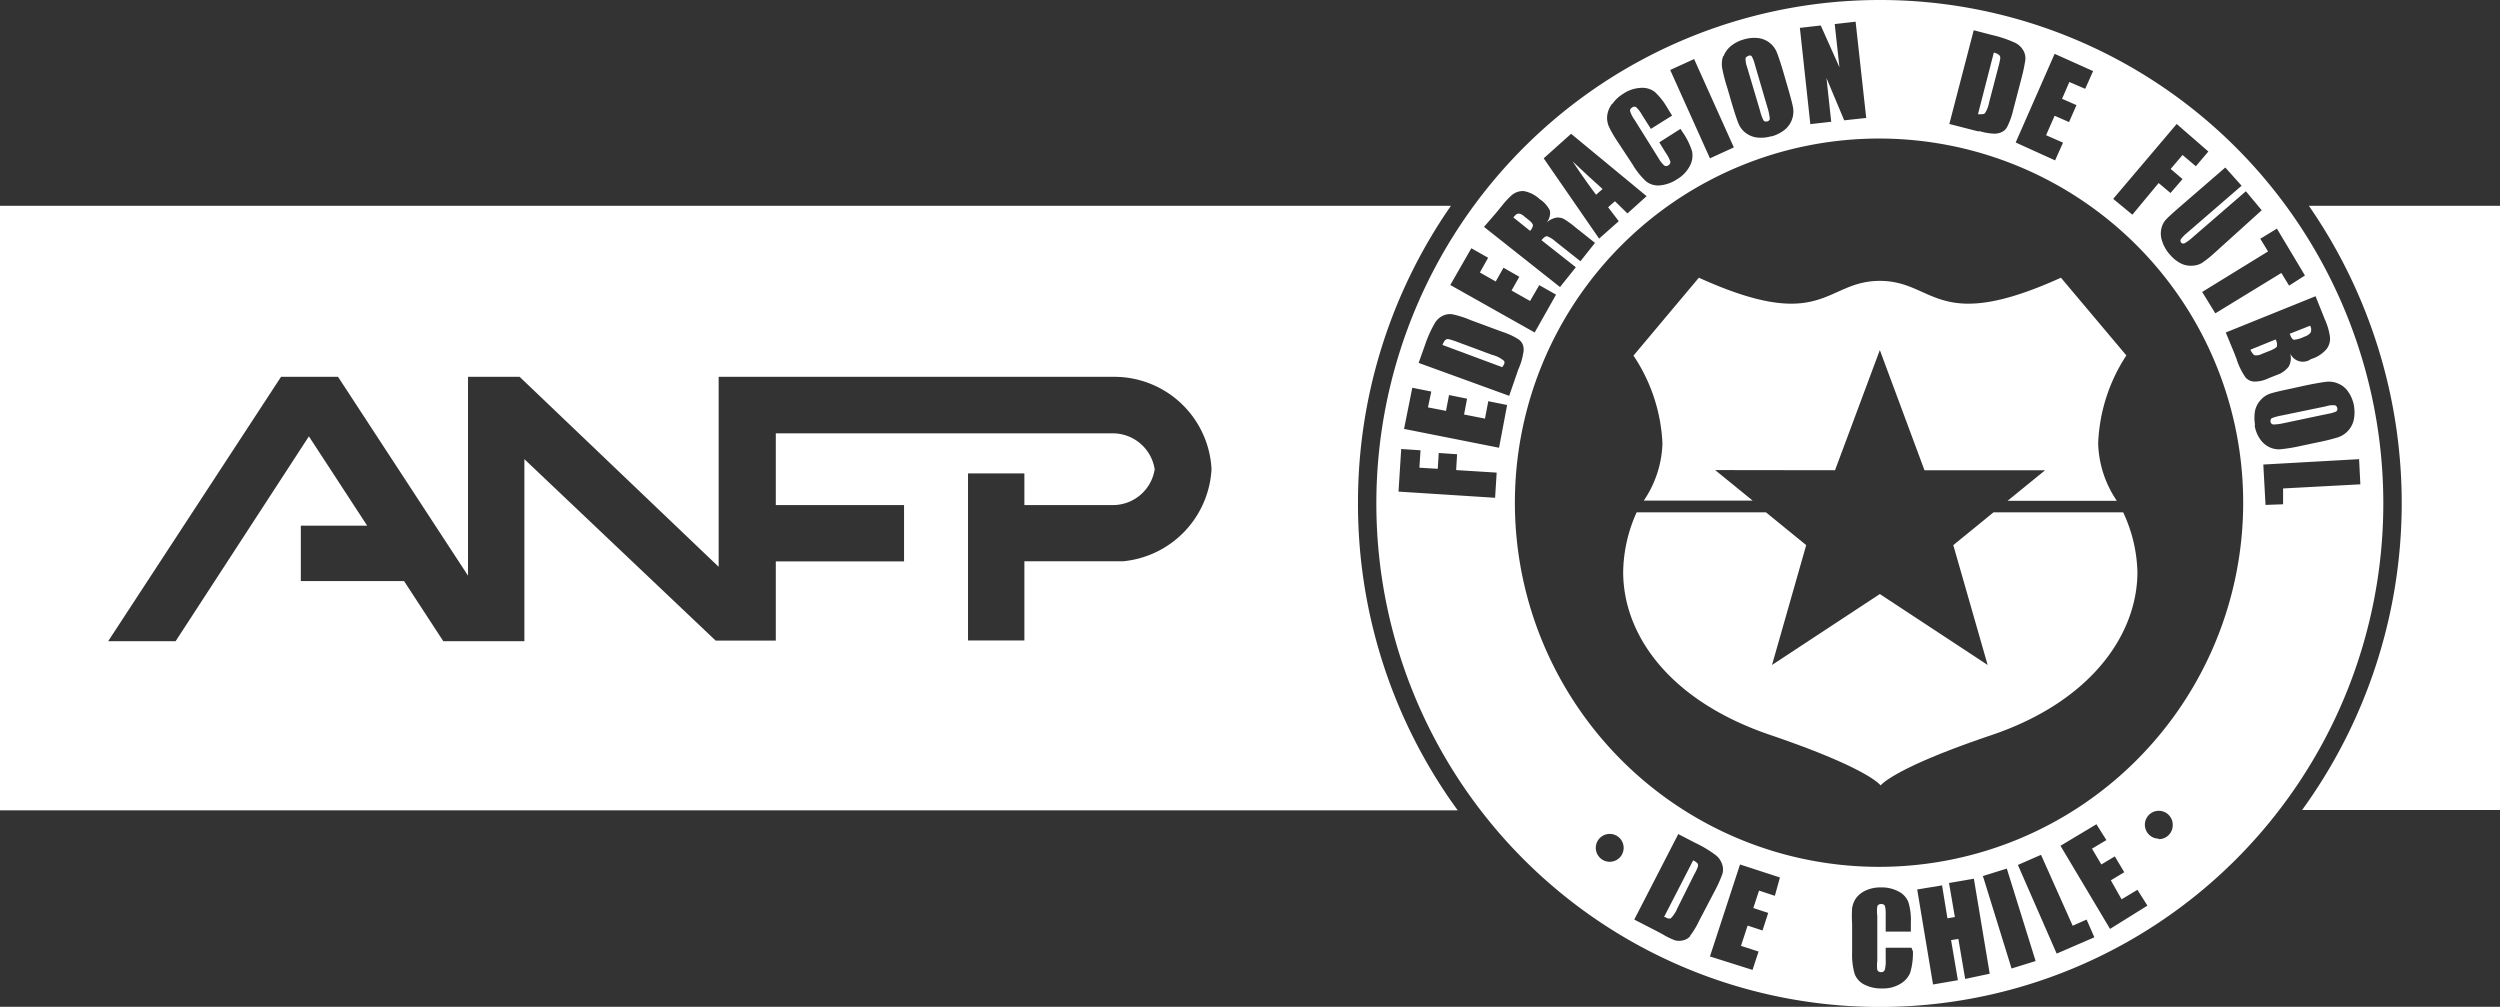
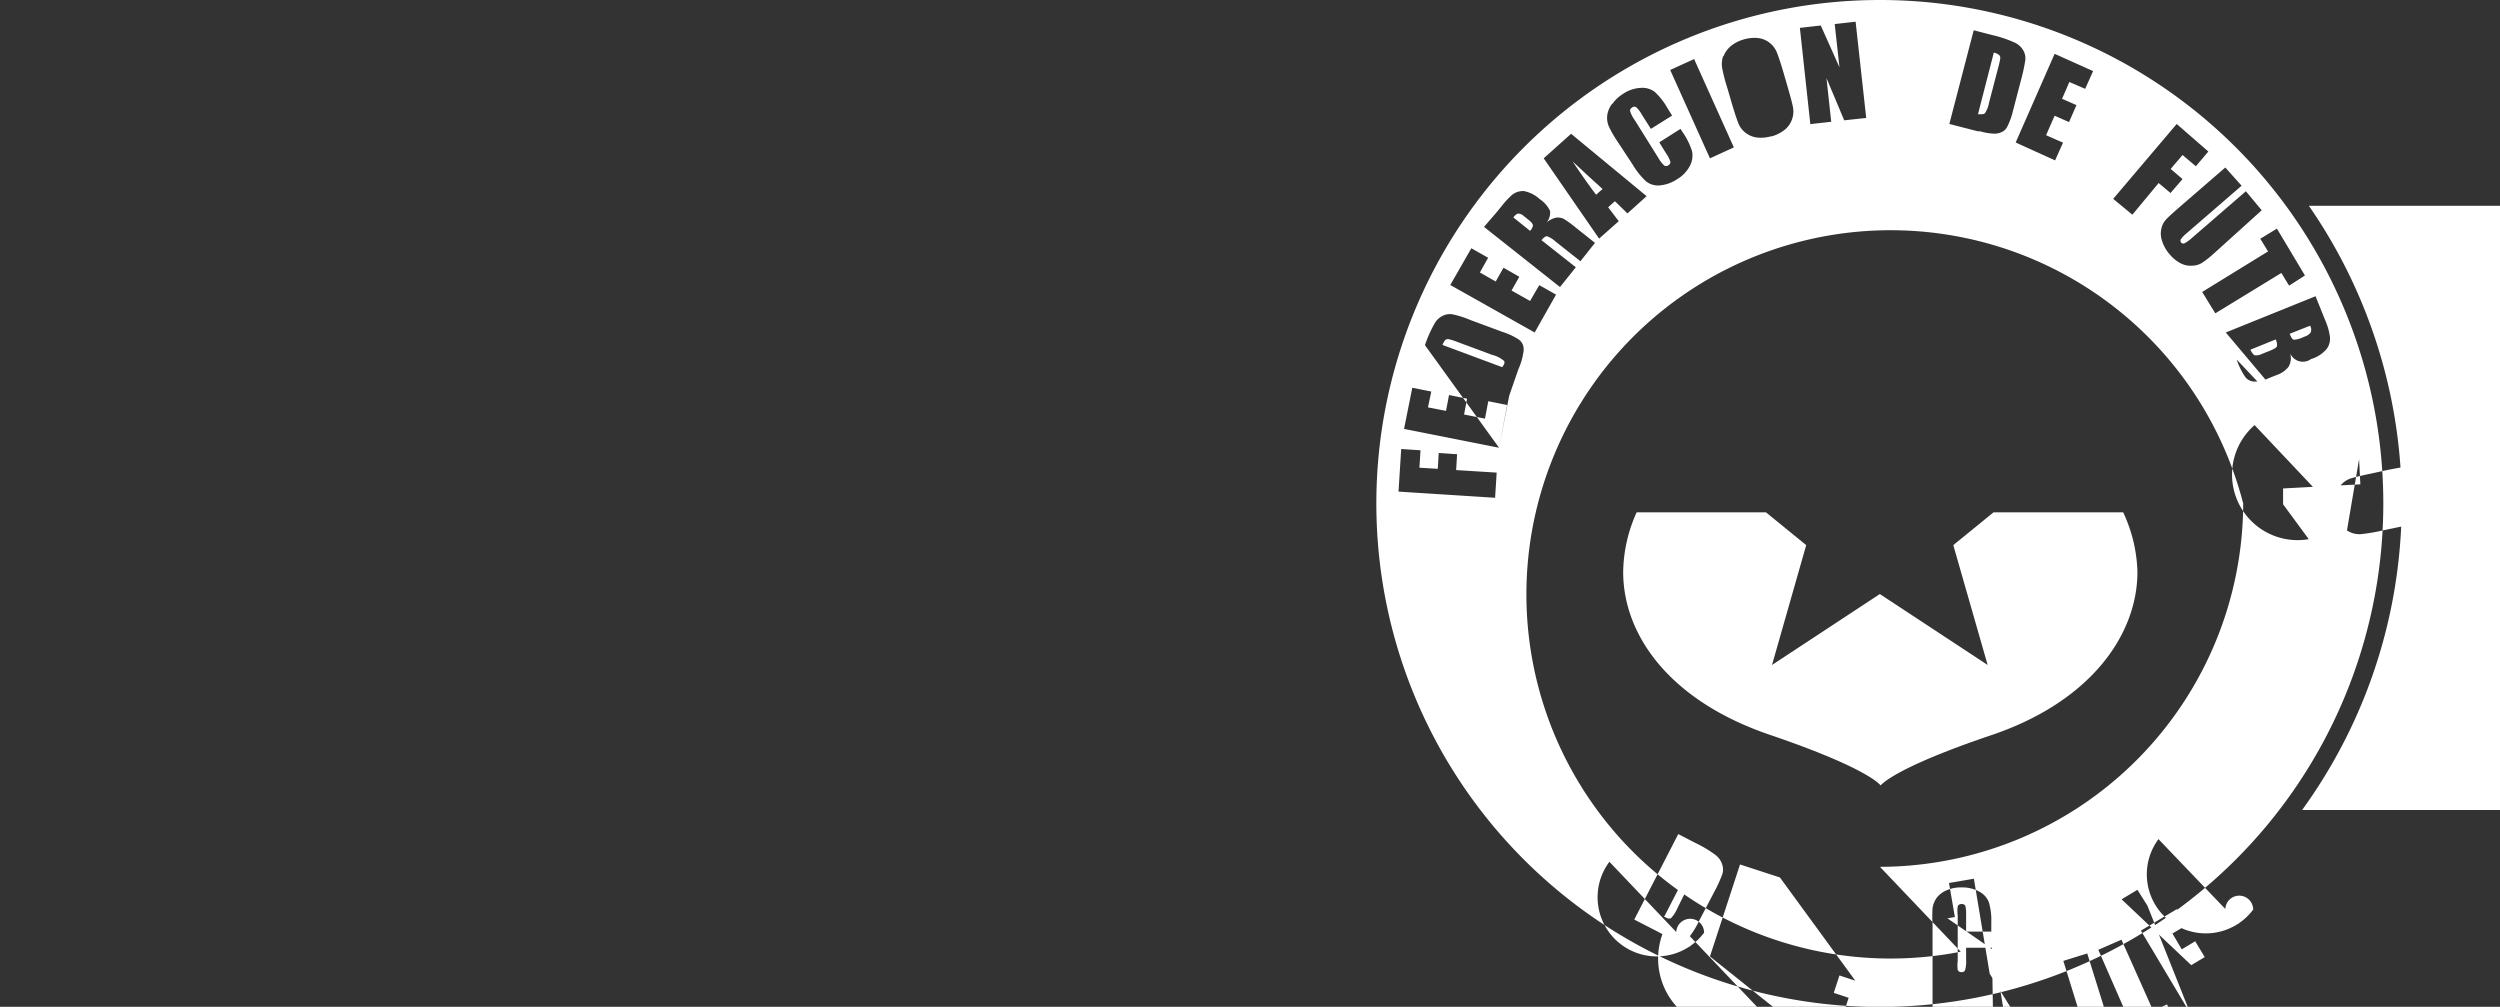
<svg xmlns="http://www.w3.org/2000/svg" viewBox="0 0 157.9 63.59">
  <rect x="0" y="0" width="157.9" height="63.59" fill="#333333" stroke="none" />
  <title>svgRecurso 10link</title>
  <g id="Capa_2" data-name="Capa 2">
    <g id="Capa_1-2" data-name="Capa 1">
      <path d="M157.9,13H145.83a33,33,0,0,1-.43,38.16h12.5Z" fill="#fff" />
-       <path d="M85.77,31.8A32.82,32.82,0,0,1,91.64,13H0V51.18H92.07A32.83,32.83,0,0,1,85.77,31.8ZM70.93,35.45H64.7v5H61.14V29.9H64.7v2h5.55a2.67,2.67,0,0,0,2.68-2.26,2.68,2.68,0,0,0-2.68-2.27H49v4.53h8.1v3.56H49v5h-3.8L33.12,29V40.5H28l-2.48-3.8H19V33.2h4.19l-3.68-5.64L11.09,40.5H6.83L17.75,23.8h3.6l8.21,12.56V23.8h3.26l12.57,12v-12h25a6.15,6.15,0,0,1,6.13,5.83A6.18,6.18,0,0,1,70.93,35.45Z" fill="#fff" />
      <path d="M134.1,32.36h-8.19l-2.54,2.07L125.54,42l-6.81-4.48L111.92,42l2.16-7.57-2.54-2.07h-8.17a9.42,9.42,0,0,0-.85,3.76c0,4,2.94,8.14,9.26,10.29s7,3.2,7,3.2.75-1.07,7-3.18S135,40.1,135,36.12A9.38,9.38,0,0,0,134.1,32.36Z" fill="#fff" />
-       <path d="M115.9,29.7l2.83-7.59,2.82,7.59h7.62l-2.37,1.93h6.9A6.75,6.75,0,0,1,132.52,28a10.87,10.87,0,0,1,1.78-5.55l-4.13-4.91c-7.88,3.57-7.95.2-11.44.2s-3.56,3.37-11.43-.2l-4.13,4.92A10.81,10.81,0,0,1,105,28a6.75,6.75,0,0,1-1.18,3.62h6.88l-2.37-1.93Z" fill="#fff" />
      <path d="M118.74,8.85a23,23,0,1,0,22.94,23A23,23,0,0,0,118.74,8.85Z" fill="none" />
      <path d="M142.41,22.44a.78.78,0,0,0,.46-.09l.53-.21c.24-.1.38-.19.41-.26a.69.69,0,0,0-.08-.44l-1.58.64s0,0,0,.05C142.25,22.3,142.33,22.41,142.41,22.44Z" fill="#fff" />
      <path d="M105.53,58a2,2,0,0,0,.41-.63L107,55.24a2.92,2.92,0,0,0,.23-.48.3.3,0,0,0,0-.21.85.85,0,0,0-.29-.21l-1.84,3.58.08,0A.37.37,0,0,0,105.53,58Z" fill="#fff" />
      <path d="M94.23,22.41,92,21.58a3.93,3.93,0,0,0-.51-.16.26.26,0,0,0-.21.06.82.82,0,0,0-.17.31l3.77,1.4A1.67,1.67,0,0,0,95,23a.24.24,0,0,0,0-.2A1.8,1.8,0,0,0,94.23,22.41Z" fill="#fff" />
      <path d="M96.64,14.58a.62.62,0,0,0,.18-.34c0-.09-.1-.22-.31-.38l-.26-.21a.54.54,0,0,0-.36-.16.38.38,0,0,0-.19.11l-.12.13Z" fill="#fff" />
      <path d="M144.62,21.08a1.16,1.16,0,0,0,.06.15c.06.14.13.22.22.23a1.83,1.83,0,0,0,.63-.19.82.82,0,0,0,.35-.2.26.26,0,0,0,.09-.18.73.73,0,0,0,0-.16,1.66,1.66,0,0,0-.06-.16Z" fill="#fff" />
-       <path d="M111.77,7.42a3.36,3.36,0,0,0-.15-.67l-.79-2.7a2.07,2.07,0,0,0-.2-.51.19.19,0,0,0-.22,0,.23.23,0,0,0-.16.14,1.48,1.48,0,0,0,.1.57l.81,2.73a3,3,0,0,0,.22.62.18.18,0,0,0,.2.07h0A.19.19,0,0,0,111.77,7.42Z" fill="#fff" />
-       <path d="M118.73,0a31.8,31.8,0,1,0,31.8,31.8A31.79,31.79,0,0,0,118.73,0Zm26.85,17.4-1,.64-.49-.8-4.17,2.55-.83-1.35,4.16-2.56-.49-.8,1.05-.64Zm-4-5.67-3.47,3a2.17,2.17,0,0,0-.36.37.2.2,0,0,0,0,.21.19.19,0,0,0,.22.06,2.49,2.49,0,0,0,.47-.34l3.41-2.95,1,1.2L139.84,16a6.6,6.6,0,0,1-.77.61,1.25,1.25,0,0,1-.61.17,1.36,1.36,0,0,1-.73-.15,2.23,2.23,0,0,1-.68-.55,2.38,2.38,0,0,1-.49-.85,1.42,1.42,0,0,1-.05-.78,1.23,1.23,0,0,1,.3-.59c.15-.16.48-.46,1-.91l2.74-2.37Zm-4.1-3.9,2,1.74-.79.93-.84-.71-.75.88.75.64-.76.88-.75-.63-1.66,2-1.21-1ZM132.2,4.49l-.5,1.12-1-.43-.46,1.06.91.4-.47,1.07-.91-.4-.54,1.23,1.07.47-.5,1.12L127.31,9l2.46-5.6Zm-7.54-2.58,1.15.3a7.46,7.46,0,0,1,1.48.5,1.21,1.21,0,0,1,.51.49,1,1,0,0,1,.12.59,10.81,10.81,0,0,1-.24,1.14L127.14,7a4.57,4.57,0,0,1-.36,1,.73.73,0,0,1-.37.35,1.06,1.06,0,0,1-.51.09,3.54,3.54,0,0,1-.84-.15l-.15,0-1.79-.46ZM115,1.61l1.18,2.64-.3-2.73,1.32-.15.67,6.08-1.39.15-1.12-2.67.3,2.76-1.32.15-.66-6.08Zm-6.14,1.94a1.56,1.56,0,0,1,.46-.64,2.26,2.26,0,0,1,.82-.42A2.31,2.31,0,0,1,111,2.4a1.45,1.45,0,0,1,.74.28,1.49,1.49,0,0,1,.47.59q.15.36.42,1.26l.29,1c.17.59.28,1,.33,1.27a1.49,1.49,0,0,1-.52,1.39,2.35,2.35,0,0,1-.82.42h-.06a2.21,2.21,0,0,1-.83.08,1.45,1.45,0,0,1-.74-.28,1.4,1.4,0,0,1-.47-.59q-.15-.36-.42-1.26l-.29-1a10.49,10.49,0,0,1-.33-1.27A1.6,1.6,0,0,1,108.83,3.55ZM107,3.73l2.51,5.58L108,10l-2.51-5.58Zm-5.17,2.84a2.33,2.33,0,0,1,.68-.64,2.17,2.17,0,0,1,1.13-.38,1.3,1.3,0,0,1,.87.25,4.19,4.19,0,0,1,.79,1l.31.5-1.34.84-.57-.9a1.89,1.89,0,0,0-.35-.46.21.21,0,0,0-.25,0c-.12.07-.16.15-.14.25a1.94,1.94,0,0,0,.28.54l1.5,2.4a1.88,1.88,0,0,0,.36.47.21.21,0,0,0,.27,0,.23.23,0,0,0,.13-.23,2.23,2.23,0,0,0-.3-.57l-.4-.65,1.34-.85.13.2a4.48,4.48,0,0,1,.6,1.21,1.38,1.38,0,0,1-.13.91,2.08,2.08,0,0,1-.8.85,2.35,2.35,0,0,1-1.11.4,1.21,1.21,0,0,1-.88-.27,4.83,4.83,0,0,1-.84-1.06l-1-1.52a6.88,6.88,0,0,1-.49-.86,1.38,1.38,0,0,1-.11-.68A1.52,1.52,0,0,1,101.81,6.57Zm-2.6,1.88L104,12.39l-1.21,1.09-.79-.77-.23.2-.2.18.67.88L101,15.07,97.5,10Zm-4.74,5,.36-.44a5.38,5.38,0,0,1,.65-.7,1.09,1.09,0,0,1,.75-.24,2,2,0,0,1,1,.51,1.8,1.8,0,0,1,.65.74,1,1,0,0,1-.21.73,1.27,1.27,0,0,1,.64-.31.94.94,0,0,1,.41.07,5.84,5.84,0,0,1,.74.53l1.26,1-.92,1.16-1.59-1.26a1.57,1.57,0,0,0-.52-.32c-.1,0-.21.08-.35.25l2.17,1.71-1,1.25-4.8-3.8Zm-1.56,2.23,1.06.6-.52.93,1,.57.49-.87,1,.57-.49.87,1.17.66.58-1,1.06.6L96.93,21,91.6,18Zm1.5,15.76-6.1-.39.17-2.69,1.22.08-.07,1.1,1.16.07.06-1,1.16.08-.06,1,2.56.16Zm.25-3.16-6-1.19.52-2.6,1.2.24-.21,1,1.14.22.19-1,1.14.23-.19,1,1.32.26L94,25.34l1.19.24Zm-5.08-5.36L90,21.8a7.57,7.57,0,0,1,.64-1.42,1.16,1.16,0,0,1,.54-.46,1,1,0,0,1,.6-.06,6.45,6.45,0,0,1,1.11.36l2,.74a4.39,4.39,0,0,1,1,.46.75.75,0,0,1,.31.4,1,1,0,0,1,0,.52,3.77,3.77,0,0,1-.23.82l-.08.19L95.32,25Zm12.07,31.51a.88.88,0,1,1,.88-.88A.88.88,0,0,1,101.65,54.43Zm5.08,4.7a.81.81,0,0,1-.44.26,1,1,0,0,1-.52,0A4.51,4.51,0,0,1,105,59l-.36-.19-1.42-.73L106,52.68l1.06.55a7.46,7.46,0,0,1,1.33.8,1.22,1.22,0,0,1,.39.59,1,1,0,0,1,0,.6,8.48,8.48,0,0,1-.48,1.06l-1,1.91A5.17,5.17,0,0,1,106.73,59.13Zm5.35-2.55-1-.33-.36,1.1.94.31-.36,1.11-.94-.31-.42,1.28,1.11.36-.38,1.16L108,60.41l1.9-5.81,2.52.82Zm8.72,3.51a4.33,4.33,0,0,1-.17,1.34,1.44,1.44,0,0,1-.61.7,2.08,2.08,0,0,1-1.14.3,2.35,2.35,0,0,1-1.16-.25,1.22,1.22,0,0,1-.61-.7,4.43,4.43,0,0,1-.15-1.34V58.35a7.77,7.77,0,0,1,0-1,1.52,1.52,0,0,1,.26-.64,1.56,1.56,0,0,1,.63-.48,2.17,2.17,0,0,1,.91-.18,2.24,2.24,0,0,1,1.16.27,1.26,1.26,0,0,1,.6.68,3.9,3.9,0,0,1,.15,1.26v.58h-1.59V57.79a2.09,2.09,0,0,0-.05-.58.24.24,0,0,0-.23-.11.24.24,0,0,0-.25.14,2.34,2.34,0,0,0,0,.6v2.84a2.2,2.2,0,0,0,0,.58.24.24,0,0,0,.24.14.22.22,0,0,0,.23-.14,2,2,0,0,0,.06-.64l0-.76h1.63Zm3.3,1.74-.43-2.53-.46.08.43,2.53-1.57.27-1-6,1.57-.26L123,58l.47-.08-.37-2.15,1.57-.27,1,6Zm2.93-.66-1.81-5.84,1.51-.47,1.82,5.84Zm2.85-.94-2.45-5.6,1.46-.64,2,4.48.88-.39.49,1.12Zm3.37-1.56-3.13-5.25,2.27-1.36.63,1-.91.54.59,1,.85-.51.6,1-.85.51L134,56.8l1-.6.63,1Zm3.08-5.7a.88.88,0,1,1,.88-.88A.88.88,0,0,1,136.33,53Zm-17.59,1.78A23,23,0,1,1,141.68,31.8,23,23,0,0,1,118.74,54.75Zm22.53-32-.17-.44L140.58,21l5.67-2.29.59,1.47a2,2,0,0,1,.09.22,3.7,3.7,0,0,1,.23.88,1.09,1.09,0,0,1-.2.75,2.05,2.05,0,0,1-1,.65.87.87,0,0,1-1.31-.36,1.11,1.11,0,0,1-.1.84,1.58,1.58,0,0,1-.74.52l-.53.21a2,2,0,0,1-.9.21.76.76,0,0,1-.55-.26A4.36,4.36,0,0,1,141.27,22.71Zm1.13,4.14,0-.11a2.61,2.61,0,0,1,0-.79,1.44,1.44,0,0,1,.35-.71,1.37,1.37,0,0,1,.62-.42c.24-.08.67-.18,1.29-.31l1-.22c.6-.12,1-.19,1.29-.22a1.46,1.46,0,0,1,.74.13,1.37,1.37,0,0,1,.6.5,2.19,2.19,0,0,1,.36.85,2.49,2.49,0,0,1,0,.9,1.51,1.51,0,0,1-1,1.13,13.08,13.08,0,0,1-1.29.32l-1,.21a10.69,10.69,0,0,1-1.29.22,1.37,1.37,0,0,1-.74-.12,1.47,1.47,0,0,1-.6-.51A2.12,2.12,0,0,1,142.4,26.85Zm.67,5-.14-2.55L149,29l.08,1.59-4.88.26,0,1Z" fill="#fff" />
+       <path d="M118.73,0a31.8,31.8,0,1,0,31.8,31.8A31.79,31.79,0,0,0,118.73,0Zm26.85,17.4-1,.64-.49-.8-4.17,2.55-.83-1.35,4.16-2.56-.49-.8,1.05-.64Zm-4-5.67-3.47,3a2.17,2.17,0,0,0-.36.37.2.2,0,0,0,0,.21.19.19,0,0,0,.22.06,2.49,2.49,0,0,0,.47-.34l3.41-2.95,1,1.2L139.84,16a6.6,6.6,0,0,1-.77.61,1.25,1.25,0,0,1-.61.17,1.36,1.36,0,0,1-.73-.15,2.23,2.23,0,0,1-.68-.55,2.38,2.38,0,0,1-.49-.85,1.42,1.42,0,0,1-.05-.78,1.23,1.23,0,0,1,.3-.59c.15-.16.48-.46,1-.91l2.74-2.37Zm-4.1-3.9,2,1.74-.79.93-.84-.71-.75.88.75.64-.76.88-.75-.63-1.66,2-1.21-1ZM132.2,4.49l-.5,1.12-1-.43-.46,1.06.91.4-.47,1.07-.91-.4-.54,1.23,1.07.47-.5,1.12L127.31,9l2.46-5.6Zm-7.54-2.58,1.15.3a7.46,7.46,0,0,1,1.48.5,1.21,1.21,0,0,1,.51.49,1,1,0,0,1,.12.59,10.81,10.81,0,0,1-.24,1.14L127.14,7a4.57,4.57,0,0,1-.36,1,.73.73,0,0,1-.37.35,1.06,1.06,0,0,1-.51.09,3.54,3.54,0,0,1-.84-.15l-.15,0-1.79-.46ZM115,1.61l1.18,2.64-.3-2.73,1.32-.15.67,6.08-1.39.15-1.12-2.67.3,2.76-1.32.15-.66-6.08Zm-6.14,1.94a1.56,1.56,0,0,1,.46-.64,2.26,2.26,0,0,1,.82-.42A2.31,2.31,0,0,1,111,2.4a1.45,1.45,0,0,1,.74.28,1.49,1.49,0,0,1,.47.59q.15.36.42,1.26l.29,1c.17.59.28,1,.33,1.27a1.49,1.49,0,0,1-.52,1.39,2.35,2.35,0,0,1-.82.42h-.06a2.21,2.21,0,0,1-.83.08,1.45,1.45,0,0,1-.74-.28,1.4,1.4,0,0,1-.47-.59q-.15-.36-.42-1.26l-.29-1a10.49,10.49,0,0,1-.33-1.27A1.6,1.6,0,0,1,108.83,3.55ZM107,3.73l2.51,5.58L108,10l-2.51-5.58Zm-5.17,2.84a2.33,2.33,0,0,1,.68-.64,2.17,2.17,0,0,1,1.13-.38,1.3,1.3,0,0,1,.87.25,4.19,4.19,0,0,1,.79,1l.31.5-1.34.84-.57-.9a1.89,1.89,0,0,0-.35-.46.21.21,0,0,0-.25,0c-.12.07-.16.15-.14.25a1.94,1.94,0,0,0,.28.54l1.5,2.4a1.88,1.88,0,0,0,.36.47.21.21,0,0,0,.27,0,.23.23,0,0,0,.13-.23,2.23,2.23,0,0,0-.3-.57l-.4-.65,1.34-.85.13.2a4.48,4.48,0,0,1,.6,1.21,1.38,1.38,0,0,1-.13.91,2.08,2.08,0,0,1-.8.85,2.35,2.35,0,0,1-1.11.4,1.21,1.21,0,0,1-.88-.27,4.83,4.83,0,0,1-.84-1.06l-1-1.52a6.88,6.88,0,0,1-.49-.86,1.38,1.38,0,0,1-.11-.68A1.52,1.52,0,0,1,101.81,6.57Zm-2.6,1.88L104,12.39l-1.21,1.09-.79-.77-.23.2-.2.18.67.88L101,15.07,97.5,10Zm-4.74,5,.36-.44a5.38,5.38,0,0,1,.65-.7,1.09,1.09,0,0,1,.75-.24,2,2,0,0,1,1,.51,1.8,1.8,0,0,1,.65.74,1,1,0,0,1-.21.73,1.27,1.27,0,0,1,.64-.31.94.94,0,0,1,.41.07,5.84,5.84,0,0,1,.74.53l1.26,1-.92,1.16-1.59-1.26a1.57,1.57,0,0,0-.52-.32c-.1,0-.21.08-.35.25l2.17,1.71-1,1.25-4.8-3.8Zm-1.56,2.23,1.06.6-.52.93,1,.57.49-.87,1,.57-.49.87,1.17.66.58-1,1.06.6L96.93,21,91.6,18Zm1.5,15.76-6.1-.39.17-2.69,1.22.08-.07,1.1,1.16.07.06-1,1.16.08-.06,1,2.56.16Zm.25-3.16-6-1.19.52-2.6,1.2.24-.21,1,1.14.22.19-1,1.14.23-.19,1,1.32.26L94,25.34l1.19.24ZL90,21.8a7.57,7.57,0,0,1,.64-1.42,1.16,1.16,0,0,1,.54-.46,1,1,0,0,1,.6-.06,6.45,6.45,0,0,1,1.11.36l2,.74a4.39,4.39,0,0,1,1,.46.75.75,0,0,1,.31.4,1,1,0,0,1,0,.52,3.77,3.77,0,0,1-.23.82l-.08.19L95.32,25Zm12.07,31.51a.88.88,0,1,1,.88-.88A.88.88,0,0,1,101.65,54.43Zm5.08,4.7a.81.81,0,0,1-.44.26,1,1,0,0,1-.52,0A4.51,4.51,0,0,1,105,59l-.36-.19-1.42-.73L106,52.68l1.06.55a7.46,7.46,0,0,1,1.33.8,1.22,1.22,0,0,1,.39.59,1,1,0,0,1,0,.6,8.48,8.48,0,0,1-.48,1.06l-1,1.91A5.17,5.17,0,0,1,106.73,59.13Zm5.35-2.55-1-.33-.36,1.1.94.31-.36,1.11-.94-.31-.42,1.28,1.11.36-.38,1.16L108,60.41l1.9-5.81,2.52.82Zm8.72,3.51a4.33,4.33,0,0,1-.17,1.34,1.44,1.44,0,0,1-.61.7,2.08,2.08,0,0,1-1.14.3,2.35,2.35,0,0,1-1.16-.25,1.22,1.22,0,0,1-.61-.7,4.43,4.43,0,0,1-.15-1.34V58.35a7.77,7.77,0,0,1,0-1,1.52,1.52,0,0,1,.26-.64,1.56,1.56,0,0,1,.63-.48,2.17,2.17,0,0,1,.91-.18,2.24,2.24,0,0,1,1.16.27,1.26,1.26,0,0,1,.6.68,3.9,3.9,0,0,1,.15,1.26v.58h-1.59V57.79a2.09,2.09,0,0,0-.05-.58.24.24,0,0,0-.23-.11.24.24,0,0,0-.25.14,2.34,2.34,0,0,0,0,.6v2.84a2.2,2.2,0,0,0,0,.58.24.24,0,0,0,.24.14.22.22,0,0,0,.23-.14,2,2,0,0,0,.06-.64l0-.76h1.63Zm3.3,1.74-.43-2.53-.46.08.43,2.53-1.57.27-1-6,1.57-.26L123,58l.47-.08-.37-2.15,1.57-.27,1,6Zm2.93-.66-1.81-5.84,1.51-.47,1.82,5.84Zm2.85-.94-2.45-5.6,1.46-.64,2,4.48.88-.39.49,1.12Zm3.37-1.56-3.13-5.25,2.27-1.36.63,1-.91.54.59,1,.85-.51.6,1-.85.51L134,56.8l1-.6.63,1Zm3.08-5.7a.88.88,0,1,1,.88-.88A.88.88,0,0,1,136.33,53Zm-17.59,1.78A23,23,0,1,1,141.68,31.8,23,23,0,0,1,118.74,54.75Zm22.53-32-.17-.44L140.58,21l5.67-2.29.59,1.47a2,2,0,0,1,.09.22,3.7,3.7,0,0,1,.23.88,1.09,1.09,0,0,1-.2.75,2.05,2.05,0,0,1-1,.65.87.87,0,0,1-1.31-.36,1.11,1.11,0,0,1-.1.84,1.58,1.58,0,0,1-.74.52l-.53.21a2,2,0,0,1-.9.21.76.76,0,0,1-.55-.26A4.36,4.36,0,0,1,141.27,22.71Zm1.13,4.14,0-.11a2.61,2.61,0,0,1,0-.79,1.44,1.44,0,0,1,.35-.71,1.37,1.37,0,0,1,.62-.42c.24-.08.67-.18,1.29-.31l1-.22c.6-.12,1-.19,1.29-.22a1.46,1.46,0,0,1,.74.13,1.37,1.37,0,0,1,.6.5,2.19,2.19,0,0,1,.36.85,2.49,2.49,0,0,1,0,.9,1.51,1.51,0,0,1-1,1.13,13.08,13.08,0,0,1-1.29.32l-1,.21a10.69,10.69,0,0,1-1.29.22,1.37,1.37,0,0,1-.74-.12,1.47,1.47,0,0,1-.6-.51A2.12,2.12,0,0,1,142.4,26.85Zm.67,5-.14-2.55L149,29l.08,1.59-4.88.26,0,1Z" fill="#fff" />
      <path d="M125.63,6.48l.6-2.3a4.08,4.08,0,0,0,.11-.52.26.26,0,0,0-.08-.19.85.85,0,0,0-.33-.15l-1,3.89a.85.85,0,0,0,.25,0,.25.25,0,0,0,.19-.06A1.86,1.86,0,0,0,125.63,6.48Z" fill="#fff" />
      <path d="M143.59,26.81a3.11,3.11,0,0,0,.68-.09l2.75-.58a2.11,2.11,0,0,0,.53-.15.19.19,0,0,0,.07-.22.23.23,0,0,0-.13-.17,1.33,1.33,0,0,0-.57.06l-2.8.58a3.35,3.35,0,0,0-.63.17.18.18,0,0,0-.08.13.17.17,0,0,0,0,.1A.19.19,0,0,0,143.59,26.81Z" fill="#fff" />
      <path d="M99.32,10.19c.67,1,1.16,1.68,1.49,2.11l.21-.19.2-.17C100.7,11.47,100.06,10.89,99.32,10.19Z" fill="#fff" />
    </g>
  </g>
</svg>